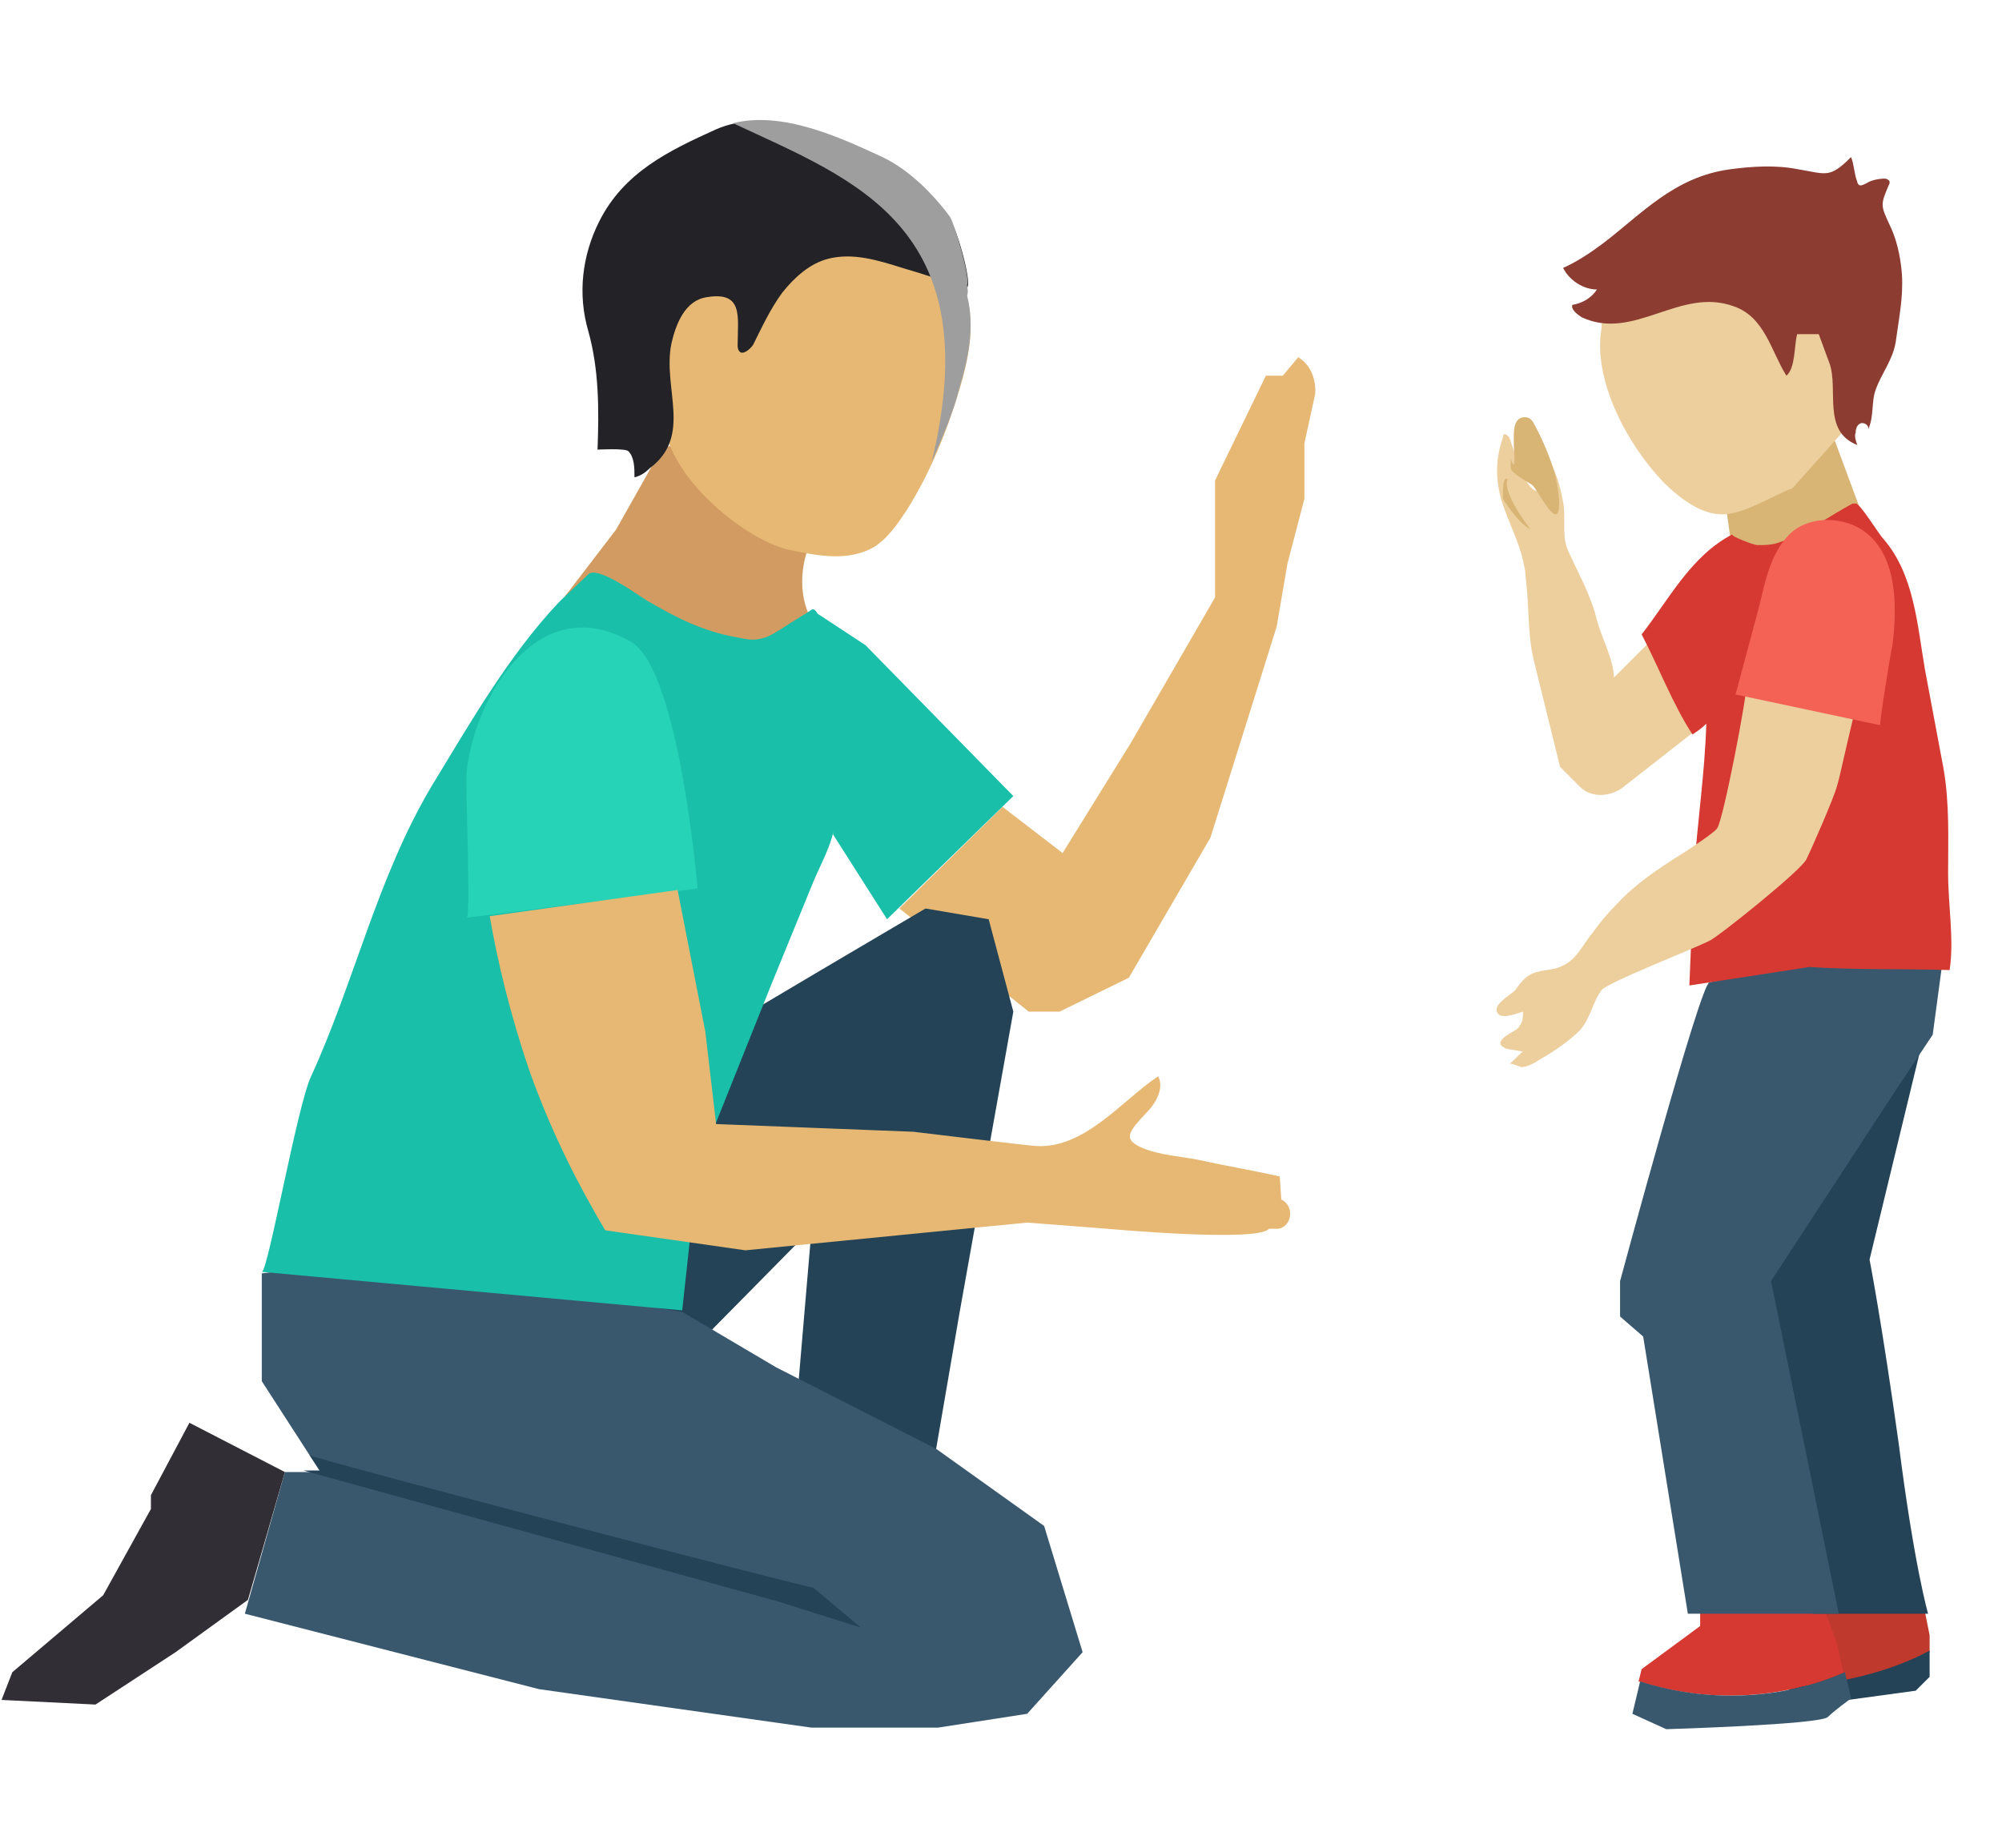
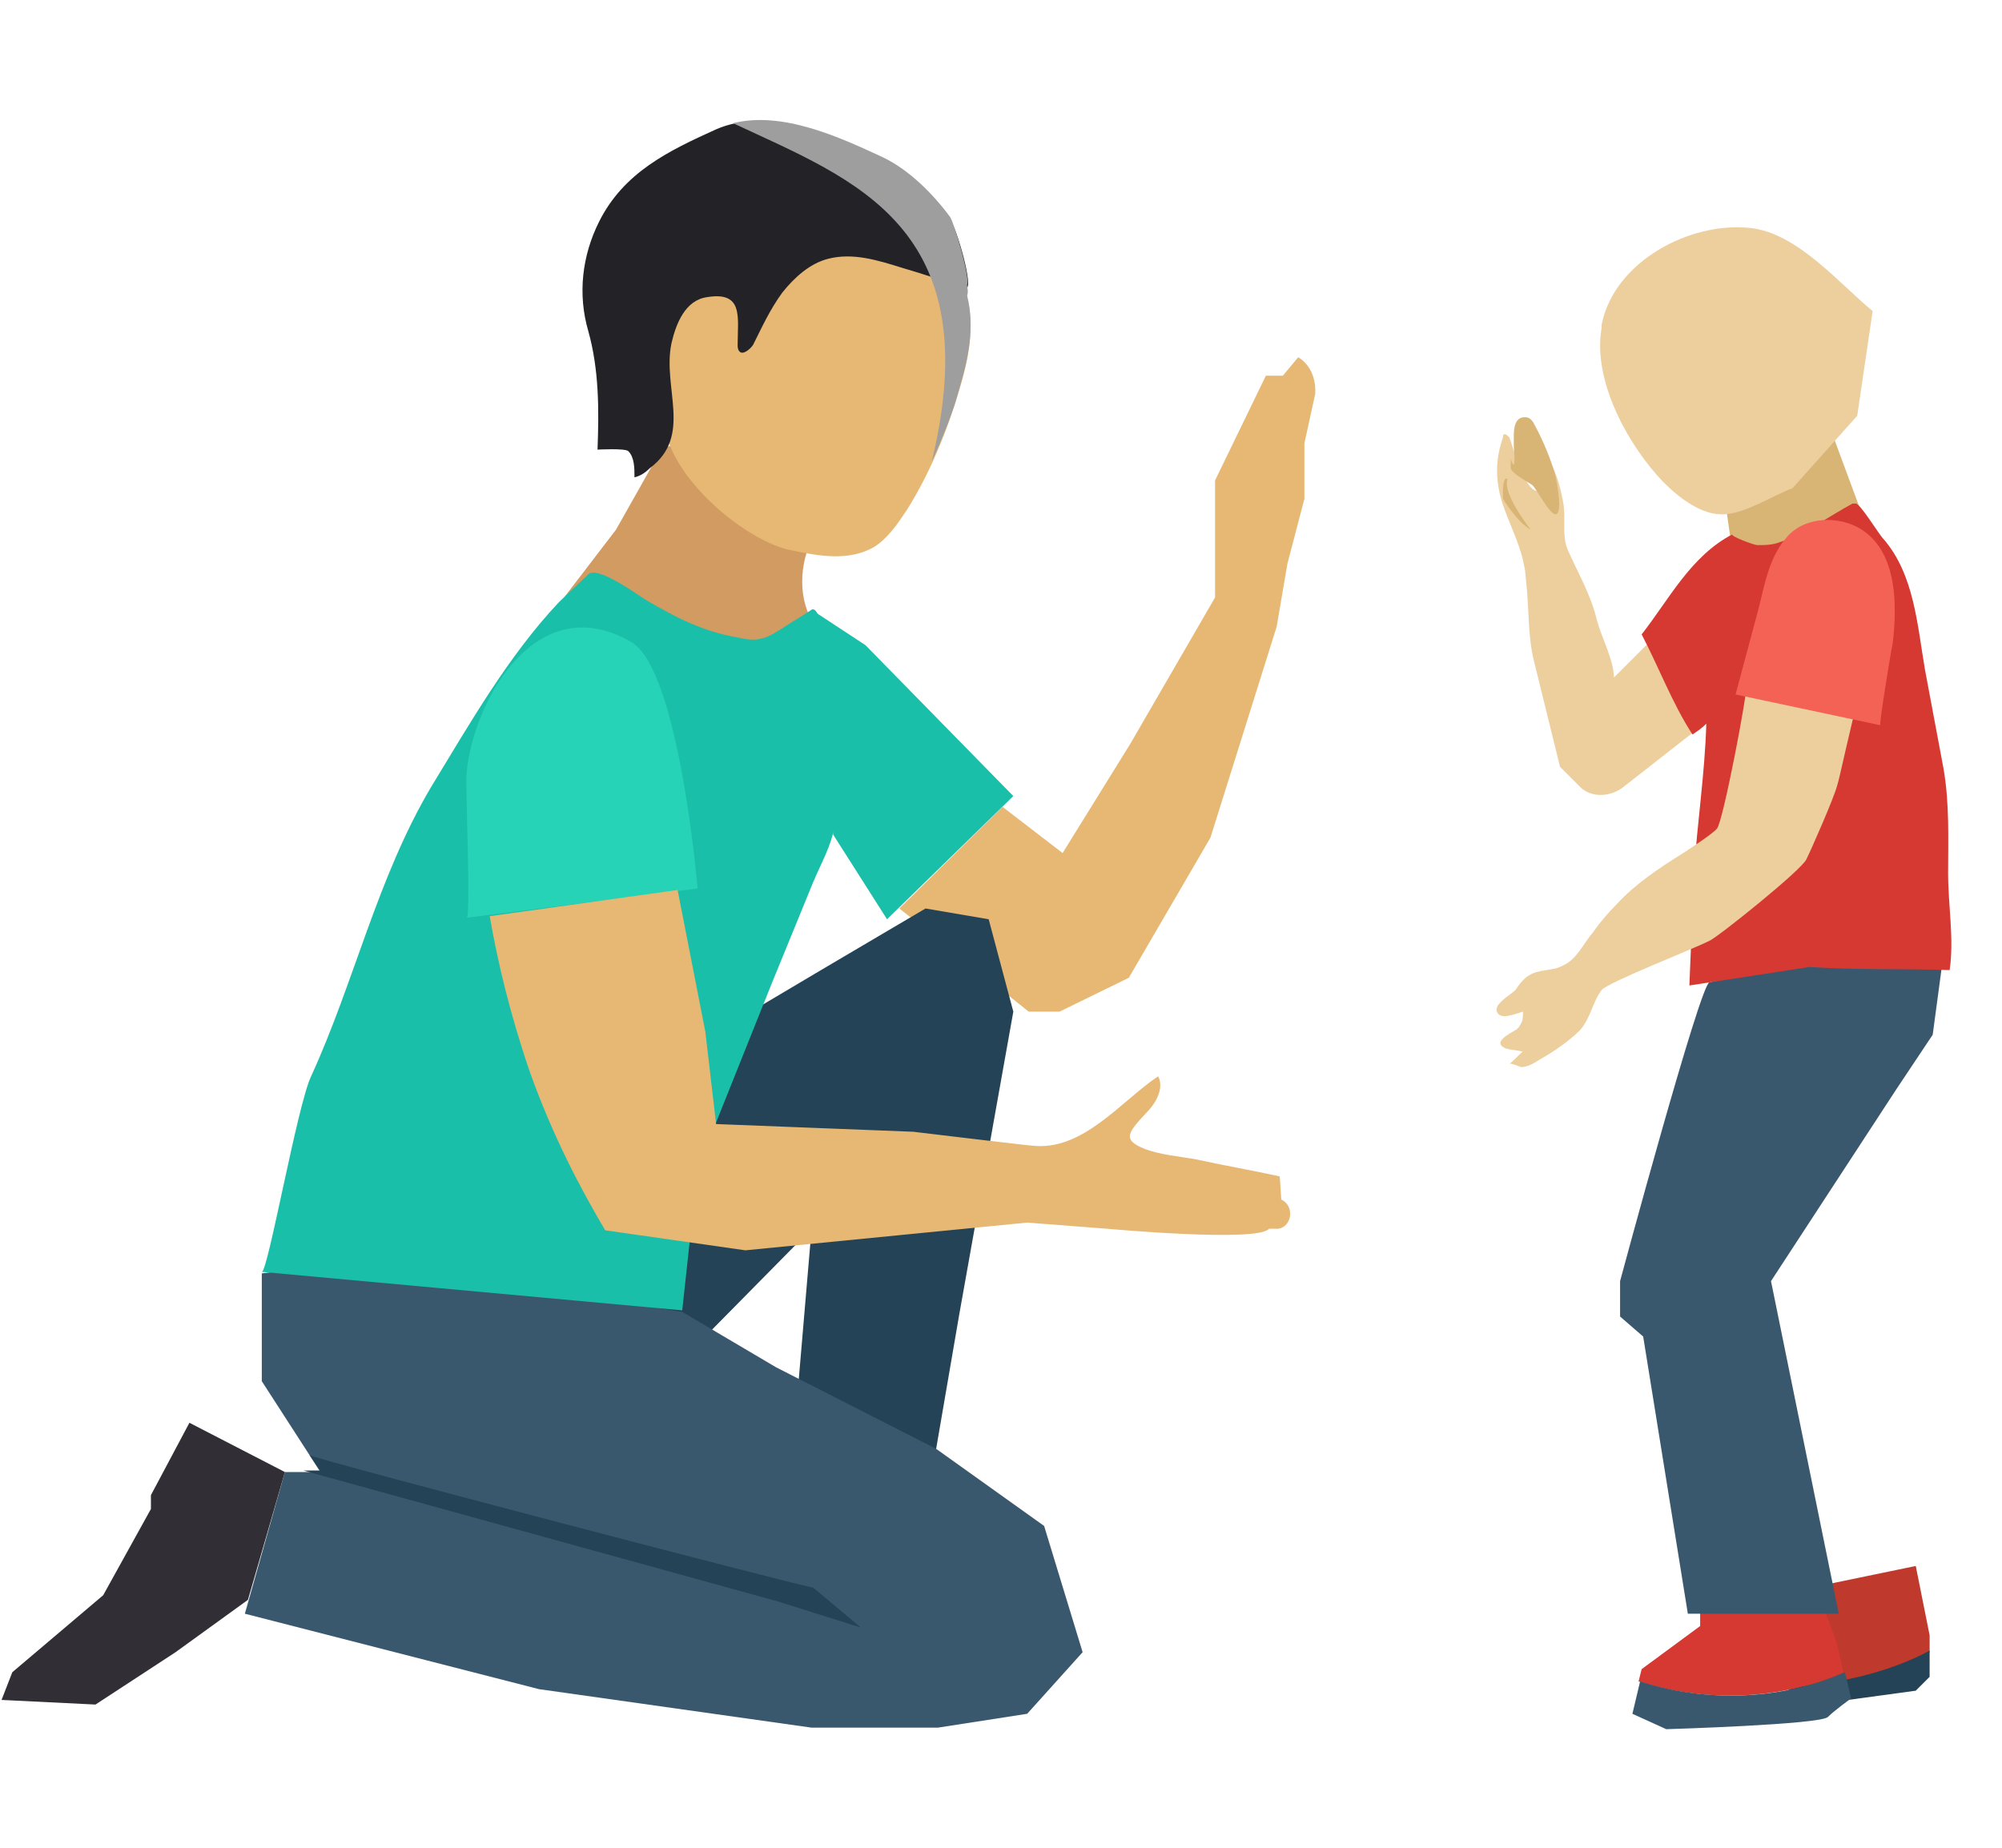
<svg xmlns="http://www.w3.org/2000/svg" version="1.1" id="Слой_1" x="0px" y="0px" width="130px" height="120px" viewBox="0 0 130 120" style="enable-background:new 0 0 130 120;" xml:space="preserve">
  <style type="text/css">
	.st0{fill:#EDCF9E;}
	.st1{fill:#D9B575;}
	.st2{fill:#C0392D;}
	.st3{fill:#244356;}
	.st4{fill:#D63932;}
	.st5{fill:#39586E;}
	.st6{fill:#8C3C31;}
	.st7{fill:#F46256;}
	.st8{fill:#E7B873;}
	.st9{fill:#D19B61;}
	.st10{fill:#232226;}
	.st11{fill:#9E9E9E;}
	.st12{fill:#1ABFA9;}
	.st13{fill:#26D3B6;}
	.st14{fill:#312F35;}
</style>
  <g id="_x31_0">
    <g id="_x31__2_">
      <g>
        <g>
          <path class="st0" d="M104.8,44c0-1.1-0.8-2.6-1.1-3.7c-0.4-1.7-1.2-3-1.9-4.6c-0.4-0.9-0.1-2.1-0.3-3.1      c-0.2-1.1-0.5-2.1-1.1-3.1c0.1,0.2-0.1,2.2-0.3,2.3c-1,0.7-1.9-3-2.1-3.4c-0.1-0.1-0.2-0.2-0.3-0.2c-0.1,0-0.1,0.1-0.1,0.2      c-0.5,1.4-0.5,2.7-0.1,4.1c0.4,1.3,1.1,2.6,1.4,3.9c0.2,1,0.1,0.4,0.2,1.4c0.2,1.7,0.1,3.5,0.5,5.1l1.7,6.9l1.2,1.2      c0.7,0.8,1.9,0.8,2.8,0.2l4.6-3.6l-1-7.7L104.8,44z" />
          <path class="st1" d="M99.6,27.5c-0.1-0.2-0.3-0.4-0.5-0.4c-0.9-0.1-0.8,1.1-0.8,1.6l0,0.3c0,0.4,0.1,0.8,0,1.2      c-0.1-0.1-0.2-0.3-0.2-0.5c0,0.2,0,0.4,0,0.7c0,0.3,1.1,0.9,1.4,1.1c0.3,0.3,0.8,1.3,1.2,1.7c0.1,0.1,0.2,0.2,0.3,0.2      c0.5,0,0.1-2.1,0-2.5C100.7,29.8,100.2,28.6,99.6,27.5z" />
        </g>
        <path class="st1" d="M97.9,31.1c-0.4-0.2-0.3,1.3-0.3,1.3s0.9,1.5,1.8,2C99.4,34.4,97.5,32,97.9,31.1z" />
      </g>
      <path class="st2" d="M115.7,103.5l-1.5,5.3l1.7,0.9c3.2-0.2,6.7-0.9,9.4-2.4v-1.1l-0.9-4.5L115.7,103.5z" />
      <path class="st3" d="M117.8,110.7l6.6-0.9l0.9-0.9v-1.7c-2.8,1.5-6.2,2.2-9.4,2.4L117.8,110.7z" />
      <path class="st4" d="M117.8,102.7l-7.4,0.9v2l-3.8,2.8l-0.2,0.8c4.4,1.4,9.3,1.2,13.3-0.6l-0.4-1.8L117.8,102.7z" />
      <path class="st5" d="M106.5,109.2l-0.5,2.1l2.2,1c0,0,10.1-0.3,10.5-0.8c0.4-0.4,1.5-1.2,1.5-1.2l-0.4-1.7    C115.7,110.4,110.9,110.6,106.5,109.2z" />
-       <path class="st3" d="M117.8,72.2c0.5,0.6-4.1,4.6-4.1,4.6l-1.8,9l5.8,19h7.5c0,0-0.9-3.1-1.9-11c-1.1-7.9-1.9-12-1.9-12l3.9-16.1    C125.4,65.6,117.4,71.6,117.8,72.2z" />
+       <path class="st3" d="M117.8,72.2c0.5,0.6-4.1,4.6-4.1,4.6l-1.8,9l5.8,19c0,0-0.9-3.1-1.9-11c-1.1-7.9-1.9-12-1.9-12l3.9-16.1    C125.4,65.6,117.4,71.6,117.8,72.2z" />
      <path class="st5" d="M105.2,83.2v2.3l1.5,1.3l2.9,18h9.8l-4.4-21.6l8.1-12.4l2.4-3.6l0.9-6.7l-15.4,3.3    C110.4,63.9,105.2,83.2,105.2,83.2z" />
      <polygon class="st1" points="112,32.4 112.4,35.2 114.4,36.2 121.1,33.9 119.1,28.5   " />
      <path class="st0" d="M104,21.1c0,0.1,0,0.1,0,0.2c-0.6,3.4,1.7,7.6,4,10c1,1,2.5,2.2,4,2.1c1.4-0.1,3.1-1.2,4.4-1.7l4.2-4.7l1-6.8    c-2.2-1.8-4.9-5.1-8-5.4C109.7,14.4,104.8,17,104,21.1z" />
-       <path class="st6" d="M122.7,14.6c-0.6-1.3-0.6-1.3,0-2.7c0,0,0-0.1,0-0.1c0-0.1-0.2-0.2-0.3-0.2c-0.4,0-0.9,0.1-1.2,0.3    c-0.2,0.1-0.4,0.2-0.5,0.1c0,0-0.1-0.1-0.1-0.2c-0.2-0.5-0.2-1.1-0.4-1.6c-1.4,1.4-1.6,1.1-3.4,0.8c-1.5-0.3-3-0.2-4.5,0    c-3.6,0.5-5.7,2.9-8.2,4.8c-0.8,0.6-1.7,1.2-2.6,1.6c0.4,0.8,1.3,1.4,2.2,1.4c-0.4,0.6-1,0.9-1.6,1c-0.1,0.3,0.3,0.6,0.6,0.8    c3.4,1.6,6.4-2,9.9-0.7c2,0.7,2.4,2.9,3.4,4.5c0.6-0.5,0.5-2,0.7-2.7h1.4c0,0,0.7,1.9,0.7,1.9c0.6,1.7-0.5,4.4,1.8,5.3    c-0.1-0.3-0.2-0.6-0.1-0.8c0-0.3,0.1-0.5,0.3-0.6c0.2-0.1,0.6,0.1,0.5,0.4c0.4-0.8,0.2-1.8,0.5-2.6c0.4-1.1,1.1-1.9,1.3-3.1    c0.2-1.5,0.5-2.9,0.4-4.4C123.4,16.5,123.1,15.4,122.7,14.6z" />
      <path class="st4" d="M126.2,49.9c-0.4-2.1-0.8-4.3-1.2-6.4c-0.5-2.9-0.7-6.2-2.7-8.5c-0.3-0.3-1.5-2.3-1.8-2.3c-0.1,0-0.1,0-0.2,0    c-1.5,0.8-3.1,2-4.7,2.5c-0.5,0.2-1,0.2-1.5,0.2c-0.2,0-1.8-0.6-1.6-0.7c-2.7,1.4-4.1,4.2-5.9,6.5c1.1,2.1,2,4.5,3.3,6.5    c0.3-0.2,0.6-0.4,0.9-0.7c-0.1,3.3-0.6,6.5-0.8,9.7c-0.1,2.4-0.2,4.8-0.3,7.3l7.8-1.2c3,0.2,6.1,0.1,9.1,0.2    c0.3-2-0.1-4.2-0.1-6.3C126.5,54.5,126.6,52.2,126.2,49.9z" />
      <path class="st0" d="M111.5,53.8c-0.2,0.3-1.9,1.4-2.2,1.6c-1.6,1-3.1,2-4.3,3.3c-0.6,0.6-1.1,1.2-1.6,1.9c-0.6,0.7-1,1.7-1.9,2.1    c-0.7,0.4-1.6,0.2-2.3,0.7c-0.3,0.2-0.6,0.6-0.8,0.9c-0.3,0.3-1.4,0.9-1.2,1.4c0.2,0.6,1.3,0.1,1.7,0c0,0,0,0.6-0.1,0.7    c-0.1,0.2-0.2,0.4-0.4,0.5c-0.3,0.2-1.6,0.8-0.6,1.2c0.4,0.1,0.7,0.1,1.1,0.2c-0.1,0-0.7,0.7-0.9,0.8c0.1-0.1,0.7,0.2,0.8,0.2    c0.4,0,0.9-0.3,1.2-0.5c0.9-0.5,1.9-1.2,2.6-1.9c0.7-0.8,0.8-1.8,1.4-2.6c0.4-0.5,5.8-2.6,7-3.2c0.5-0.2,6-4.6,6.3-5.3    c0.3-0.6,1.8-4,2-4.8c0.1-0.2,1.1-4.9,1.2-4.9l-7.1-1.6C113.5,44.9,111.9,53.3,111.5,53.8z" />
      <path class="st7" d="M120.9,34.4c-1.4-0.9-3.6-0.9-4.8,0.4c-1.2,1.3-1.5,3.1-1.9,4.7c-0.5,1.9-1,3.7-1.5,5.6c0,0,9.4,2,9.4,2    c-0.1,0,0.7-4.9,0.8-5.3C123.2,39.3,123.2,35.9,120.9,34.4z" />
    </g>
    <g id="_x32__1_">
      <path class="st8" d="M84.3,23.2l-1,1.2h-1.1l-3.3,6.8v7.6l-5.5,9.5L69,55.4l-3.9-3L58.4,59l8.4,6.7h2l4.5-2.2l5.3-9.1l4.3-13.7    l0.7-4.1l1.1-4.2v-3.6l0.7-3.2C85.4,25.6,85.6,24,84.3,23.2z" />
      <path class="st3" d="M60.1,59l-5.6,3.3c0,0-10,5.9-10.5,6.3c0,0-9.2,12.3-9,12.8c0.1,0.4,0.8,3.9,0.8,3.9l9.5,2l7.4-7.5l-1.2,14.1    l8.6,4.2l2.2-12.8l3.5-19.6l-1.6-6L60.1,59z" />
      <path class="st9" d="M52.2,36.6c0.2-1.1,0.7-1.9,1-2.9c-1-0.4-10.1-6.7-10.5-4.1c-0.1,0.2-2.7,4.8-2.7,4.8l-3.6,4.7l6.4,3.7    c1.9,0,3.8,0,5.6,0c2,0,3.8-0.3,5.8-0.7C52.5,40.7,51.8,38.8,52.2,36.6z" />
      <path class="st8" d="M58.6,15.2c-0.4,0-0.7-0.1-1-0.1c-0.7-0.2-1.3-0.4-2.1-0.9c-0.6-0.4-2.2-1.8-3-1.4c0,0-6.4,2.9-6.9,3    c-0.4,0.1-5.7,6-5.7,6s3.4,1.3,3.2,5c-0.2,3.8,5.1,8.2,8.1,8.9c1.9,0.4,3.9,0.8,5.6-0.2c0.9-0.6,1.5-1.5,2.1-2.4    c1.5-2.4,2.6-5.1,3.4-7.8c0.6-2,1-4,0.5-6C62.4,16.6,61,15.4,58.6,15.2z" />
      <polygon class="st5" points="60.8,94.1 50.4,88.8 44.3,85.2 23.3,81.9 17,82.7 17,89.7 20.1,94.5 20.8,95.6 18.5,95.6 15.9,104.8     35,109.7 52.7,112.2 60.9,112.2 66.7,111.3 70.3,107.3 67.8,99.1   " />
      <path class="st10" d="M57.3,10.3c-3.1-1.4-7.4-3.4-10.8-1.9c-3.1,1.4-6,2.8-7.6,6c-1.1,2.2-1.4,4.7-0.7,7.1    c0.7,2.5,0.7,5.1,0.6,7.7c0,0,1.8-0.1,2,0.1c0.4,0.4,0.4,1.1,0.4,1.7c0.4-0.1,0.7-0.3,1-0.6c2.8-2.1,0.8-5.2,1.4-8.1    c0.3-1.3,0.9-2.8,2.3-3c2.4-0.4,2,1.3,2,3.1c0,0.1,0,0.3,0.1,0.4c0.2,0.3,0.7-0.1,0.9-0.4c0.6-1.2,1.1-2.3,1.9-3.4    c0.8-1,1.8-1.9,3-2.2c1.6-0.4,3.2,0.1,4.8,0.6c1.4,0.4,2.8,0.9,4.1,1.3c0.6,0.2-0.6-4-1-4.4C60.6,12.7,59,11,57.3,10.3z" />
      <path class="st11" d="M62.8,18.5c0.2-0.5-0.8-3.9-1.1-4.4c-1.1-1.5-2.7-3.1-4.4-3.9c-2.8-1.3-6.5-3-9.7-2.2    c7.9,3.7,16.6,6.7,12.9,22c0.7-1.6,1.4-3.2,1.8-4.8c0.6-2,1-4,0.5-6C62.9,18.9,62.8,18.7,62.8,18.5z" />
      <path class="st12" d="M52.7,39.6c-0.6,0.4-1.3,0.8-1.9,1.2c-0.5,0.3-0.9,0.6-1.5,0.7c-0.5,0.1-0.9,0-1.4-0.1    c-2.3-0.4-4-1.3-5.9-2.4c-0.5-0.3-3.2-2.3-3.8-1.7c0,0-1.9,1.8-1.9,1.8c-3.3,3.5-5.8,7.9-8.3,12C24.5,57,23,63.8,20.2,69.9    c-0.9,1.9-2.8,12.7-3.2,12.7l27.3,2.5l1-9.2l4.8-12c0.9-2.2,1.8-4.4,2.7-6.6c0.5-1.2,1.2-2.4,1.4-3.7c0.5-2.6,0.1-5.2-0.1-7.8    C54.2,45.4,53.5,39.1,52.7,39.6z" />
      <path class="st12" d="M52.7,39.6c0.6,2,1.4,14.6,1.4,14.6l3.5,5.5l8.2-8l-9.6-9.8L52.7,39.6z" />
      <path class="st13" d="M41,41.7c-6.2-3.6-10.3,3.9-10.7,8.5c-0.1,0.7,0.3,9.4,0,9.4c0.1,0,15-1.9,15-1.9S44.1,43.5,41,41.7z" />
      <path class="st3" d="M20.1,94.5l0.7,1h-1.1l30.8,8.5l5.4,1.7l-3.1-2.6C52.7,103.2,20.2,94.7,20.1,94.5z" />
      <polygon class="st14" points="9.8,97.1 9.8,98 6.7,103.6 0.8,108.6 0.1,110.4 6.2,110.7 11.4,107.3 16.1,103.9 18.5,95.6     12.3,92.4   " />
      <path class="st8" d="M83.2,77.9C83.2,77.9,83.2,77.9,83.2,77.9l-0.1-1.5c-1.8-0.4-3.6-0.7-5.4-1.1c-1.1-0.2-2.4-0.3-3.4-0.7    c-1.5-0.6-1-1.1,0.2-2.4c0.6-0.6,1.1-1.6,0.7-2.3c-2.4,1.6-4.9,4.9-8.2,4.5c-0.2,0-7.7-0.9-7.7-0.9l-12.8-0.5l-0.7-6L44,57.8    l-12.2,1.7c0.5,2.9,1.3,6.3,2.6,10.1c1.5,4.2,3.3,7.6,4.9,10.3l9.1,1.3l18.3-1.8l5.2,0.4c0,0,9.8,0.9,10.5,0h0.4    C83.8,79.9,84.2,78.4,83.2,77.9z" />
    </g>
  </g>
</svg>